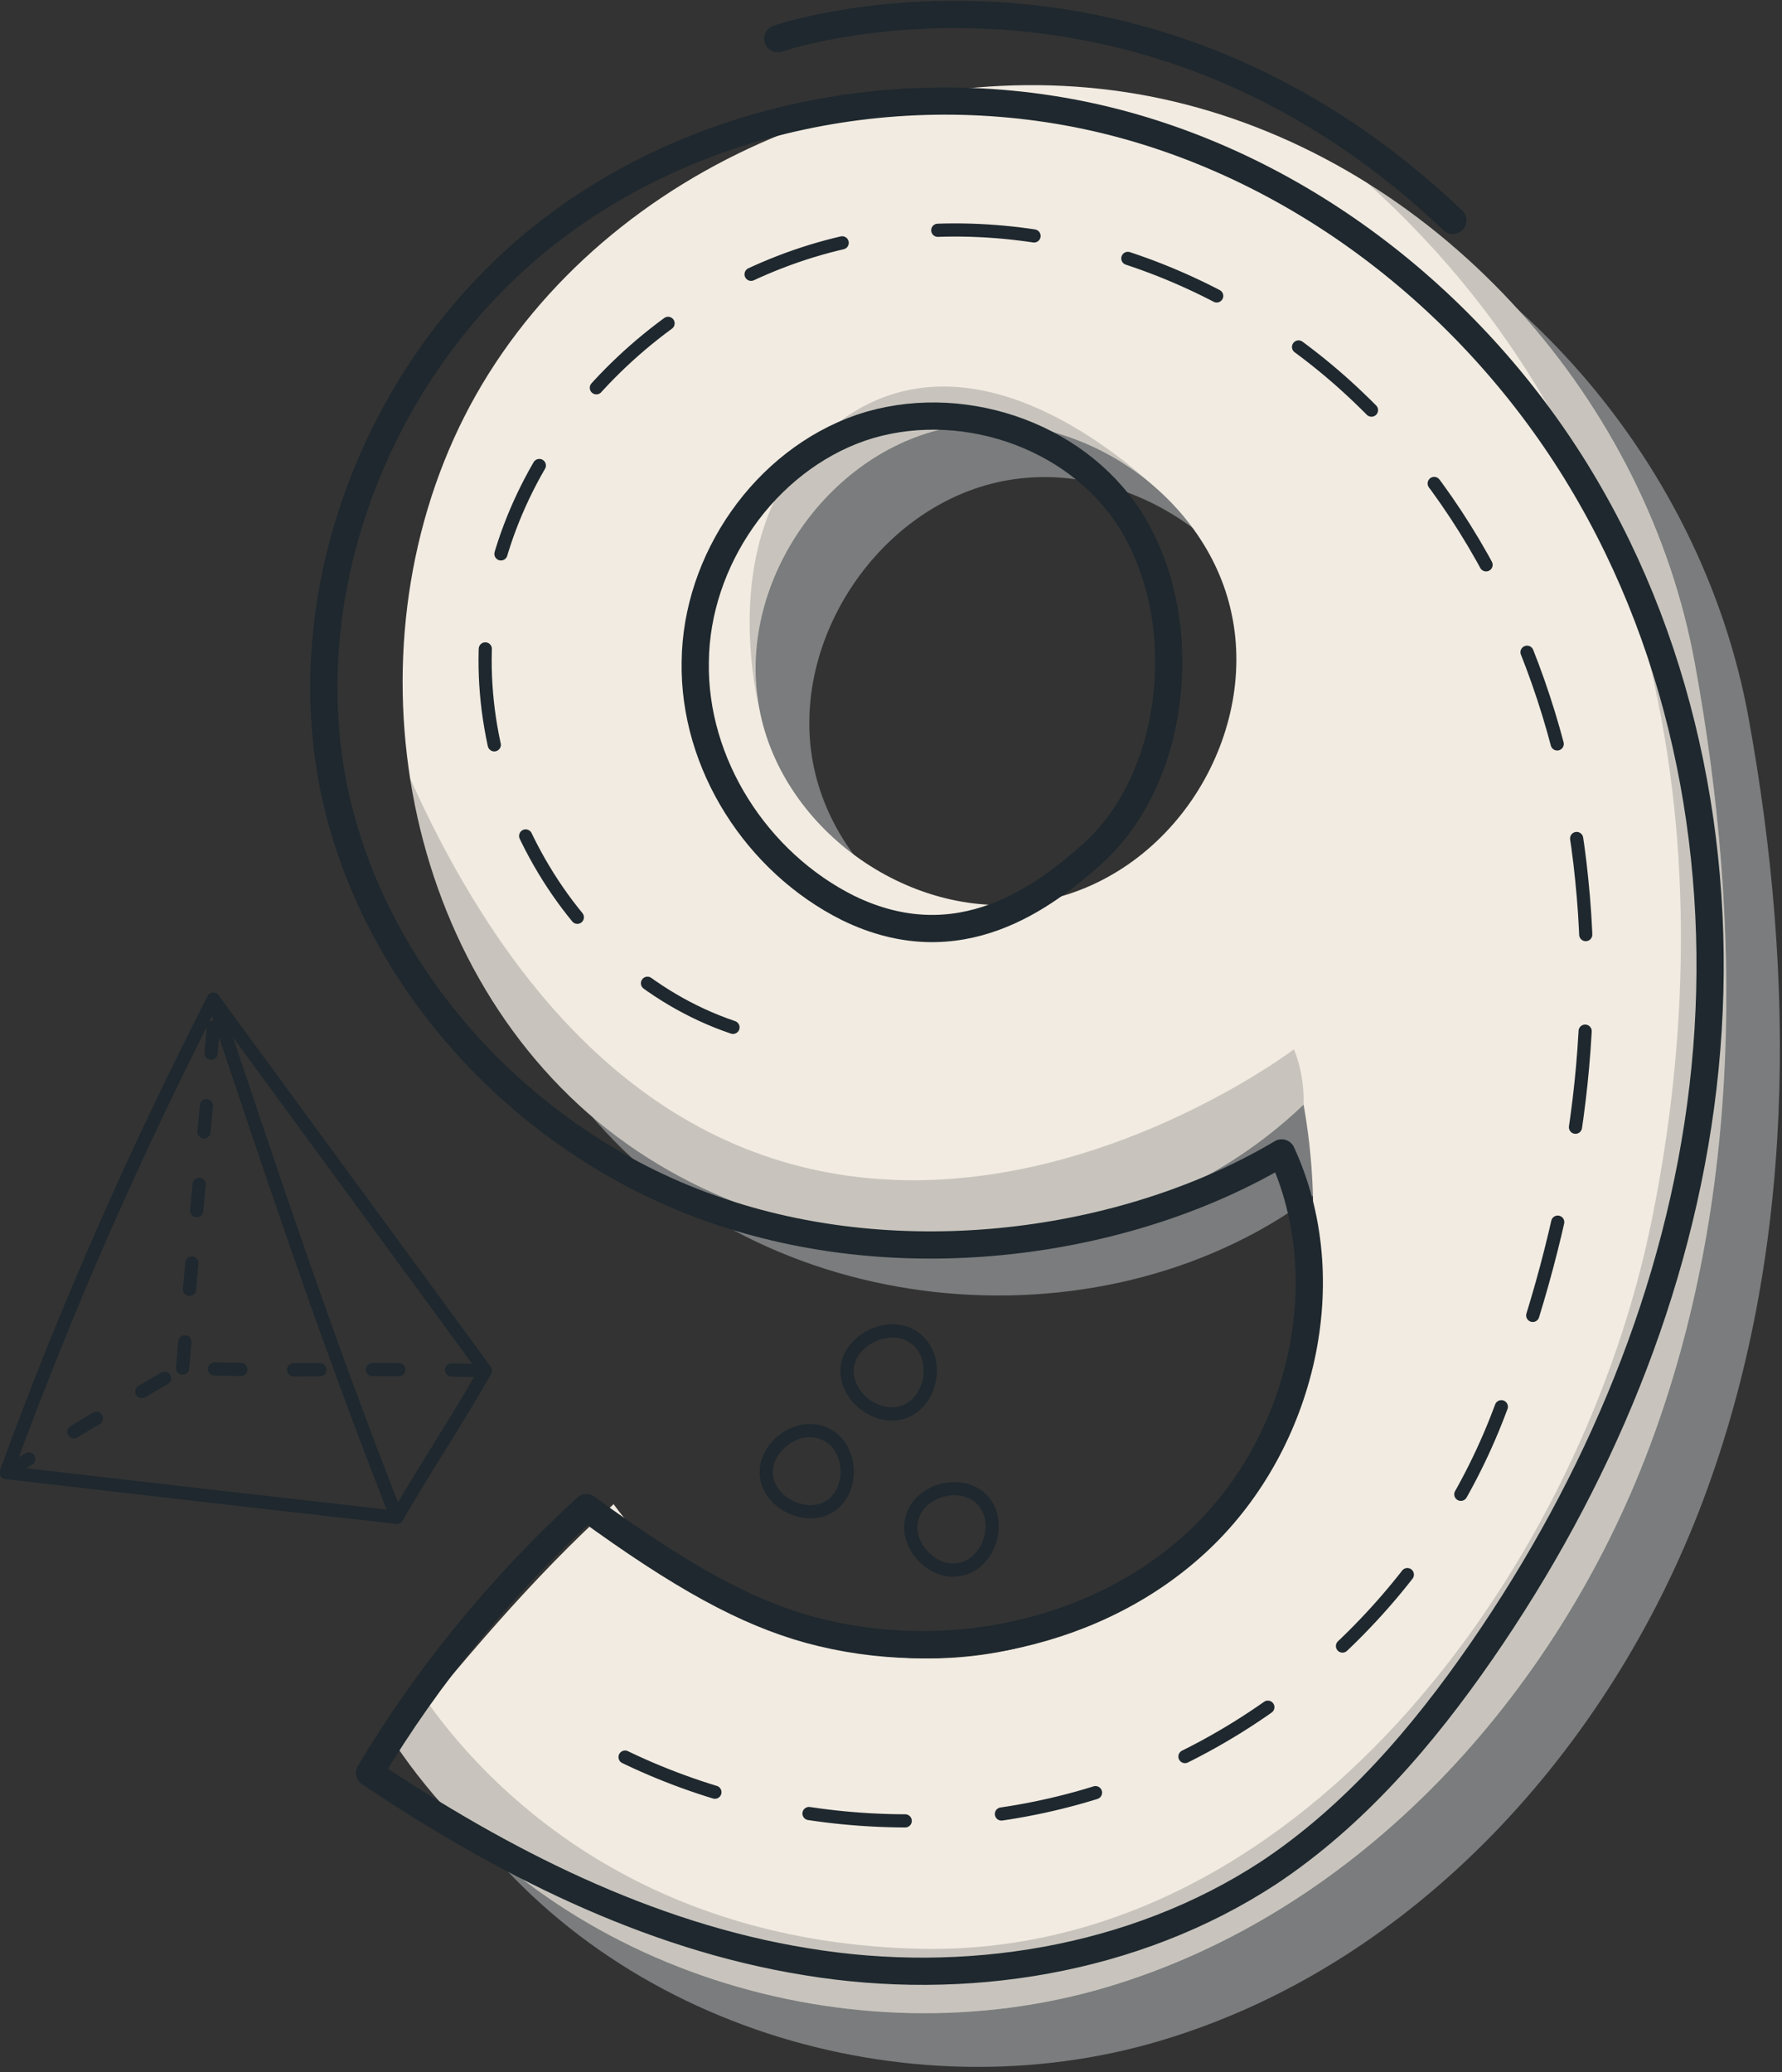
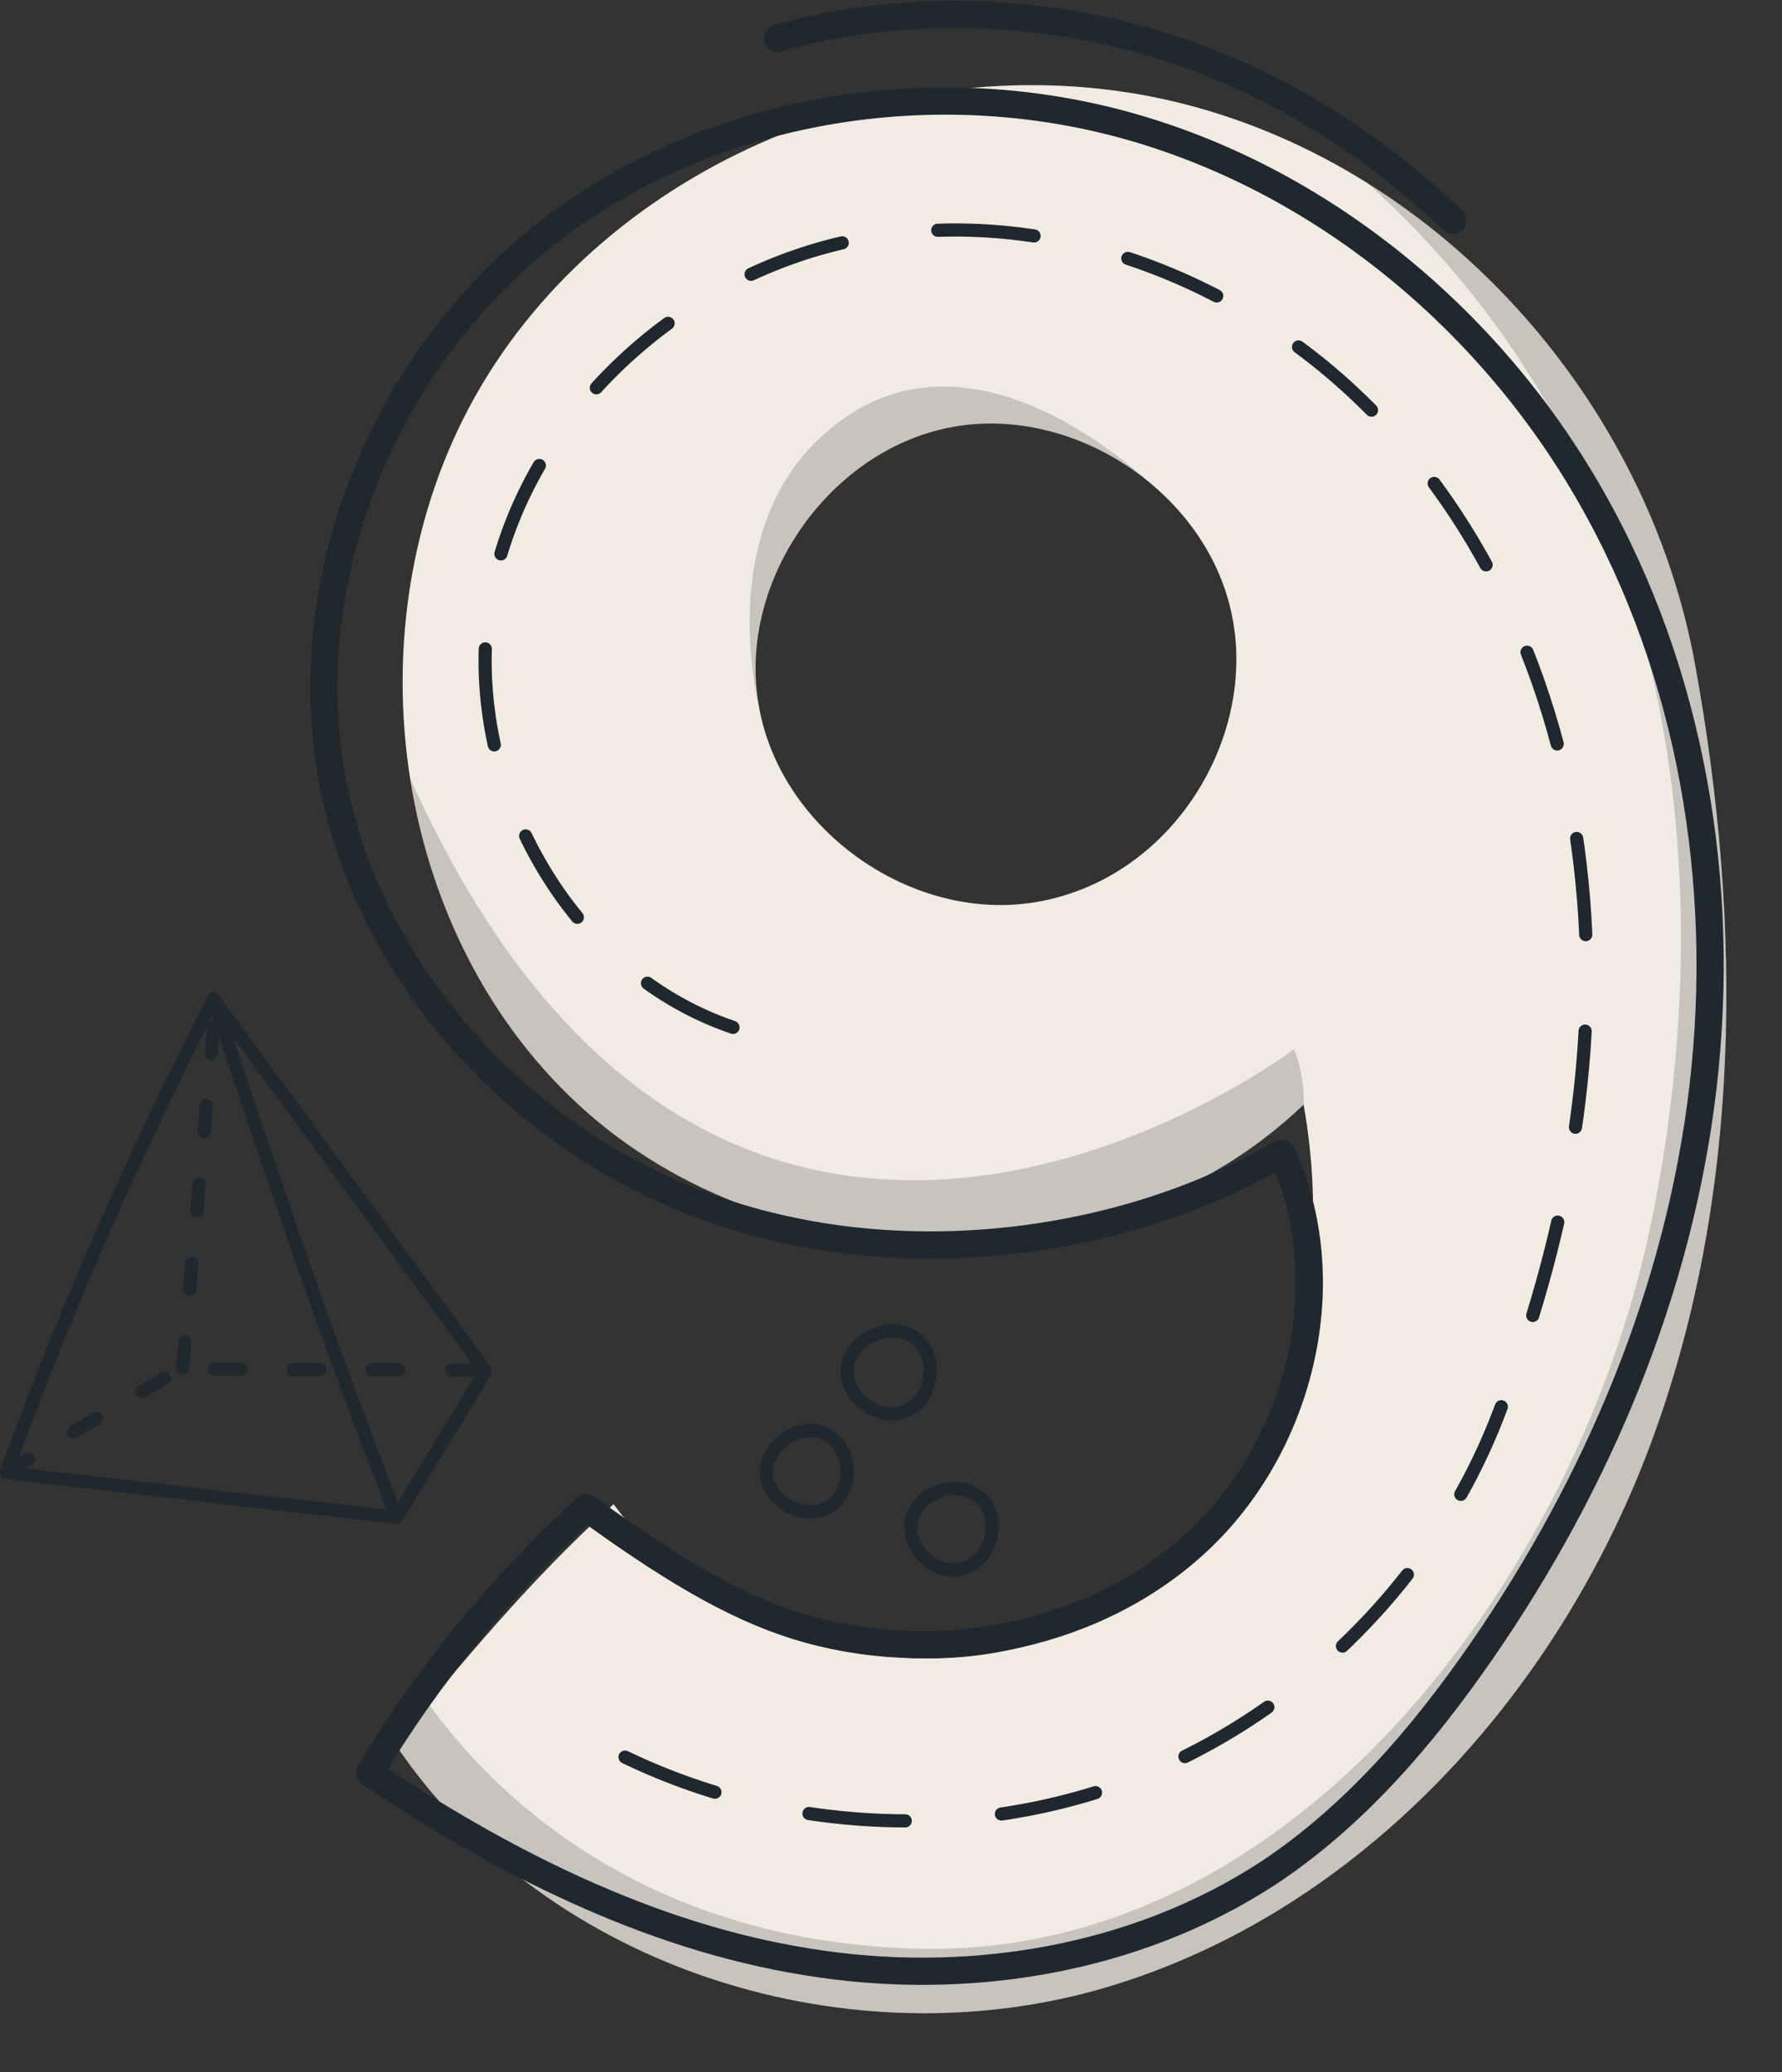
<svg xmlns="http://www.w3.org/2000/svg" viewBox="0 0 203 236" width="203" height="236">
  <rect x="0" y="0" width="203" height="236" fill="#333333" stroke="none" />
  <title>OBJECTS</title>
  <style> .s0 { opacity: .2;mix-blend-mode: multiply;fill: #1e282e } .s1 { fill: #7a7c7d } .s2 { fill: #f2ebe1 } .s3 { fill: none;stroke: #1e282e;stroke-linecap: round;stroke-linejoin: round;stroke-width: 3.1 } .s4 { fill: none;stroke: #1e282e;stroke-linecap: round;stroke-linejoin: round;stroke-width: 1.5 } .s5 { fill: none;stroke: #1e282e;stroke-linecap: round;stroke-linejoin: round;stroke-width: 1.5;stroke-dasharray: 11,11,11,11,11,11 } .s6 { fill: none;stroke: #1e282e;stroke-linecap: round;stroke-linejoin: round;stroke-width: 1.5;stroke-dasharray: 3,6,3,6,3,6 } </style>
  <g id="OBJECTS">
    <g id="-e-9">
-       <path id="&lt;Path&gt;" class="s0" d="m87.3 83.9q0-0.1-0.1-0.4 0 0.2 0.1 0.3z" />
-       <path id="&lt;Path&gt;" class="s0" d="m86.6 81.5q0.2 0.6 0.3 1.1-0.1-0.6-0.3-1.1z" />
      <g id="&lt;Group&gt;">
        <g id="&lt;Group&gt;">
          <g id="&lt;Group&gt;">
            <g id="&lt;Group&gt;">
-               <path id="&lt;Compound Path&gt;" fill-rule="evenodd" class="s1" d="m194 170.9c-10.6 28.2-32.9 52.9-61.8 61.5-28.8 8.6-63.6-1.6-81.1-27.7 7.6-9.2 15.3-18.5 24.9-27.3 12.2 16.8 37.3 22.6 55.5 12.9 18.3-9.7 27.6-33.7 23.1-58.4-21.8 21.1-60.3 20.6-82.6 0-22.3-20.6-26.3-57.6-10.2-83.3 16.2-25.7 50.1-38.2 79.5-30.6 29.4 7.6 52.5 34 57.9 63.8 5.4 29.7 5.4 60.9-5.2 89.1zm-47.5-94.8c-3-14-18.3-24.1-32.3-21.3-14 2.8-24.2 18-21.6 32 2.6 14.1 17.7 24.5 31.7 22 15.4-2.6 25.1-18.7 22.2-32.7z" />
-             </g>
+               </g>
            <g id="&lt;Group&gt;">
              <path id="&lt;Compound Path&gt;" fill-rule="evenodd" class="s2" d="m187.9 164.8c-10.6 28.2-32.9 52.9-61.8 61.5-28.9 8.6-63.6-1.7-81.1-27.7 7.6-9.2 15.2-18.5 24.9-27.3 12.2 16.8 37.2 22.6 55.5 12.8 18.3-9.7 27.5-33.7 23.1-58.3-21.9 21-60.3 20.6-82.6 0-22.3-20.6-26.4-57.6-10.2-83.3 16.2-25.7 50.1-38.2 79.4-30.6 29.4 7.6 52.6 33.9 58 63.8 5.4 29.6 5.4 60.9-5.2 89.1zm-47.6-94.9c-2.9-13.9-18.2-24-32.2-21.2-14 2.8-24.3 18-21.6 32 2.6 14 17.6 24.5 31.7 22 15.4-2.7 25.1-18.8 22.1-32.8z" />
            </g>
          </g>
          <path id="&lt;Path&gt;" class="s0" d="m193.1 75.7c5.4 29.6 5.4 60.9-5.2 89.1-10.6 28.2-32.9 52.9-61.8 61.5-28.9 8.6-63.6-1.7-81.1-27.7q1.9-2.3 3.8-4.6c6.8 9.5 23.5 26.8 54.9 27.9 43.7 1.7 75.8-42.5 84.2-81.7 8.3-39.1 4-87-32.3-119.5 19.3 12 33.4 32.5 37.5 55z" />
          <path id="&lt;Path&gt;" class="s0" d="m132.1 56c-6.4-5.9-15.4-9-24-7.3-13.9 2.8-24.1 17.8-21.7 31.7-1.5-7.2-3.2-24 10.1-33 14.1-9.5 30.2 3.5 35.6 8.6z" />
          <path id="&lt;Path&gt;" class="s0" d="m46.7 88.6c35.9 80 100.7 30.9 100.7 30.9 1.3 3.1 1.1 6.3 1.1 6.3-21.9 21-60.3 20.6-82.6 0-10.5-9.7-17-23.1-19.2-37.2z" />
        </g>
        <g id="&lt;Group&gt;">
          <path id="&lt;Path&gt;" class="s3" d="m92.2 185.6c15.4 4.2 33.1 0.6 44.6-10.4 11.5-11 15.9-29.4 9.2-43.9-16.8 10-41.9 14.1-63.9 6.7-22-7.3-40.1-26.6-44.3-49.4-4.1-22.9 6-47.4 24.2-61.8 18.2-14.4 43.6-18.7 66-12.6 22.4 6.1 41.7 22.1 53.2 42.3 11.5 20.1 15.5 44.2 12.8 67.3-2.7 23.1-12 45.1-25.2 64.2-6.7 9.7-14.5 18.8-24.3 25.3-15.3 10-34.6 13.1-52.7 10.1-18-2.9-34.8-11.5-49.7-21.5 6.7-11.2 15.1-21.4 24.7-30.2 11 8 18.2 11.9 25.4 13.9z" />
-           <path id="&lt;Path&gt;" class="s3" d="m96.6 103.4c-10.4-5.2-17.6-16.4-17.4-28 0.1-11.6 7.9-22.9 18.9-26.7 11-3.7 24.3 0.6 30.6 10.4 3.6 5.7 4.9 12.7 4.3 19.4-0.6 6.9-3.3 13.9-8.4 18.6-5.6 5-15.3 12.5-28 6.3z" />
          <path id="&lt;Path&gt;" class="s3" d="m88.6 4.4c0 0 40.5-13.9 76.9 20.7" />
        </g>
      </g>
      <g id="&lt;Group&gt;">
        <g id="&lt;Group&gt;">
          <path id="&lt;Path&gt;" class="s4" d="m103.2 160.7c-3 1.3-6.9-1.5-6.7-4.8 0.2-3.2 4.5-5.4 7.3-3.8 3.5 2.1 2.4 7.4-0.6 8.6z" />
          <path id="&lt;Path&gt;" class="s4" d="m94.2 163.4c2.9 1.5 3.1 6.3 0.4 8.1-2.7 1.8-7-0.3-7.3-3.5-0.3-3.2 3.7-6.3 6.9-4.6z" />
          <path id="&lt;Path&gt;" class="s4" d="m109.5 178.7c-3.1 0.8-6.5-2.7-5.6-5.8 0.8-3.2 5.5-4.5 7.9-2.2 2.5 2.5 0.9 7.3-2.3 8z" />
        </g>
        <path id="&lt;Path&gt;" class="s5" d="m83.5 117c-19.5-6.6-31.4-29.3-27.5-49.6 3.9-20.2 21.8-36.4 42.1-40.2 20.3-3.9 41.8 3.8 56.7 18.1 14.9 14.2 23.4 34.5 25.4 55 2.1 20.5-2 41.3-9.4 60.5-7.5 19.8-24.2 35.9-44.3 42.8-20 6.8-43.1 4.3-61.2-6.7" />
        <g id="&lt;Group&gt;">
          <path id="&lt;Path&gt;" class="s6" d="m0.7 167.7c6.8-4.1 13.4-8.1 20.1-11.9 10.9 0.4 23.5 0 34.5 0.3" />
          <path id="&lt;Path&gt;" class="s6" d="m20.8 155.8c1.2-14.2 2.5-26.9 3.7-41.1" />
          <path id="&lt;Path&gt;" class="s4" d="m45.2 172.8q-22.2-2.5-44.5-5.1c7.2-19.7 15-37 23.6-53.9 6.4 19.1 12.7 38.2 20.9 59z" />
          <path id="&lt;Path&gt;" class="s4" d="m24.3 113.8l31 42.3c-3.2 5.6-6.9 11.2-10.1 16.7" />
        </g>
      </g>
    </g>
  </g>
</svg>